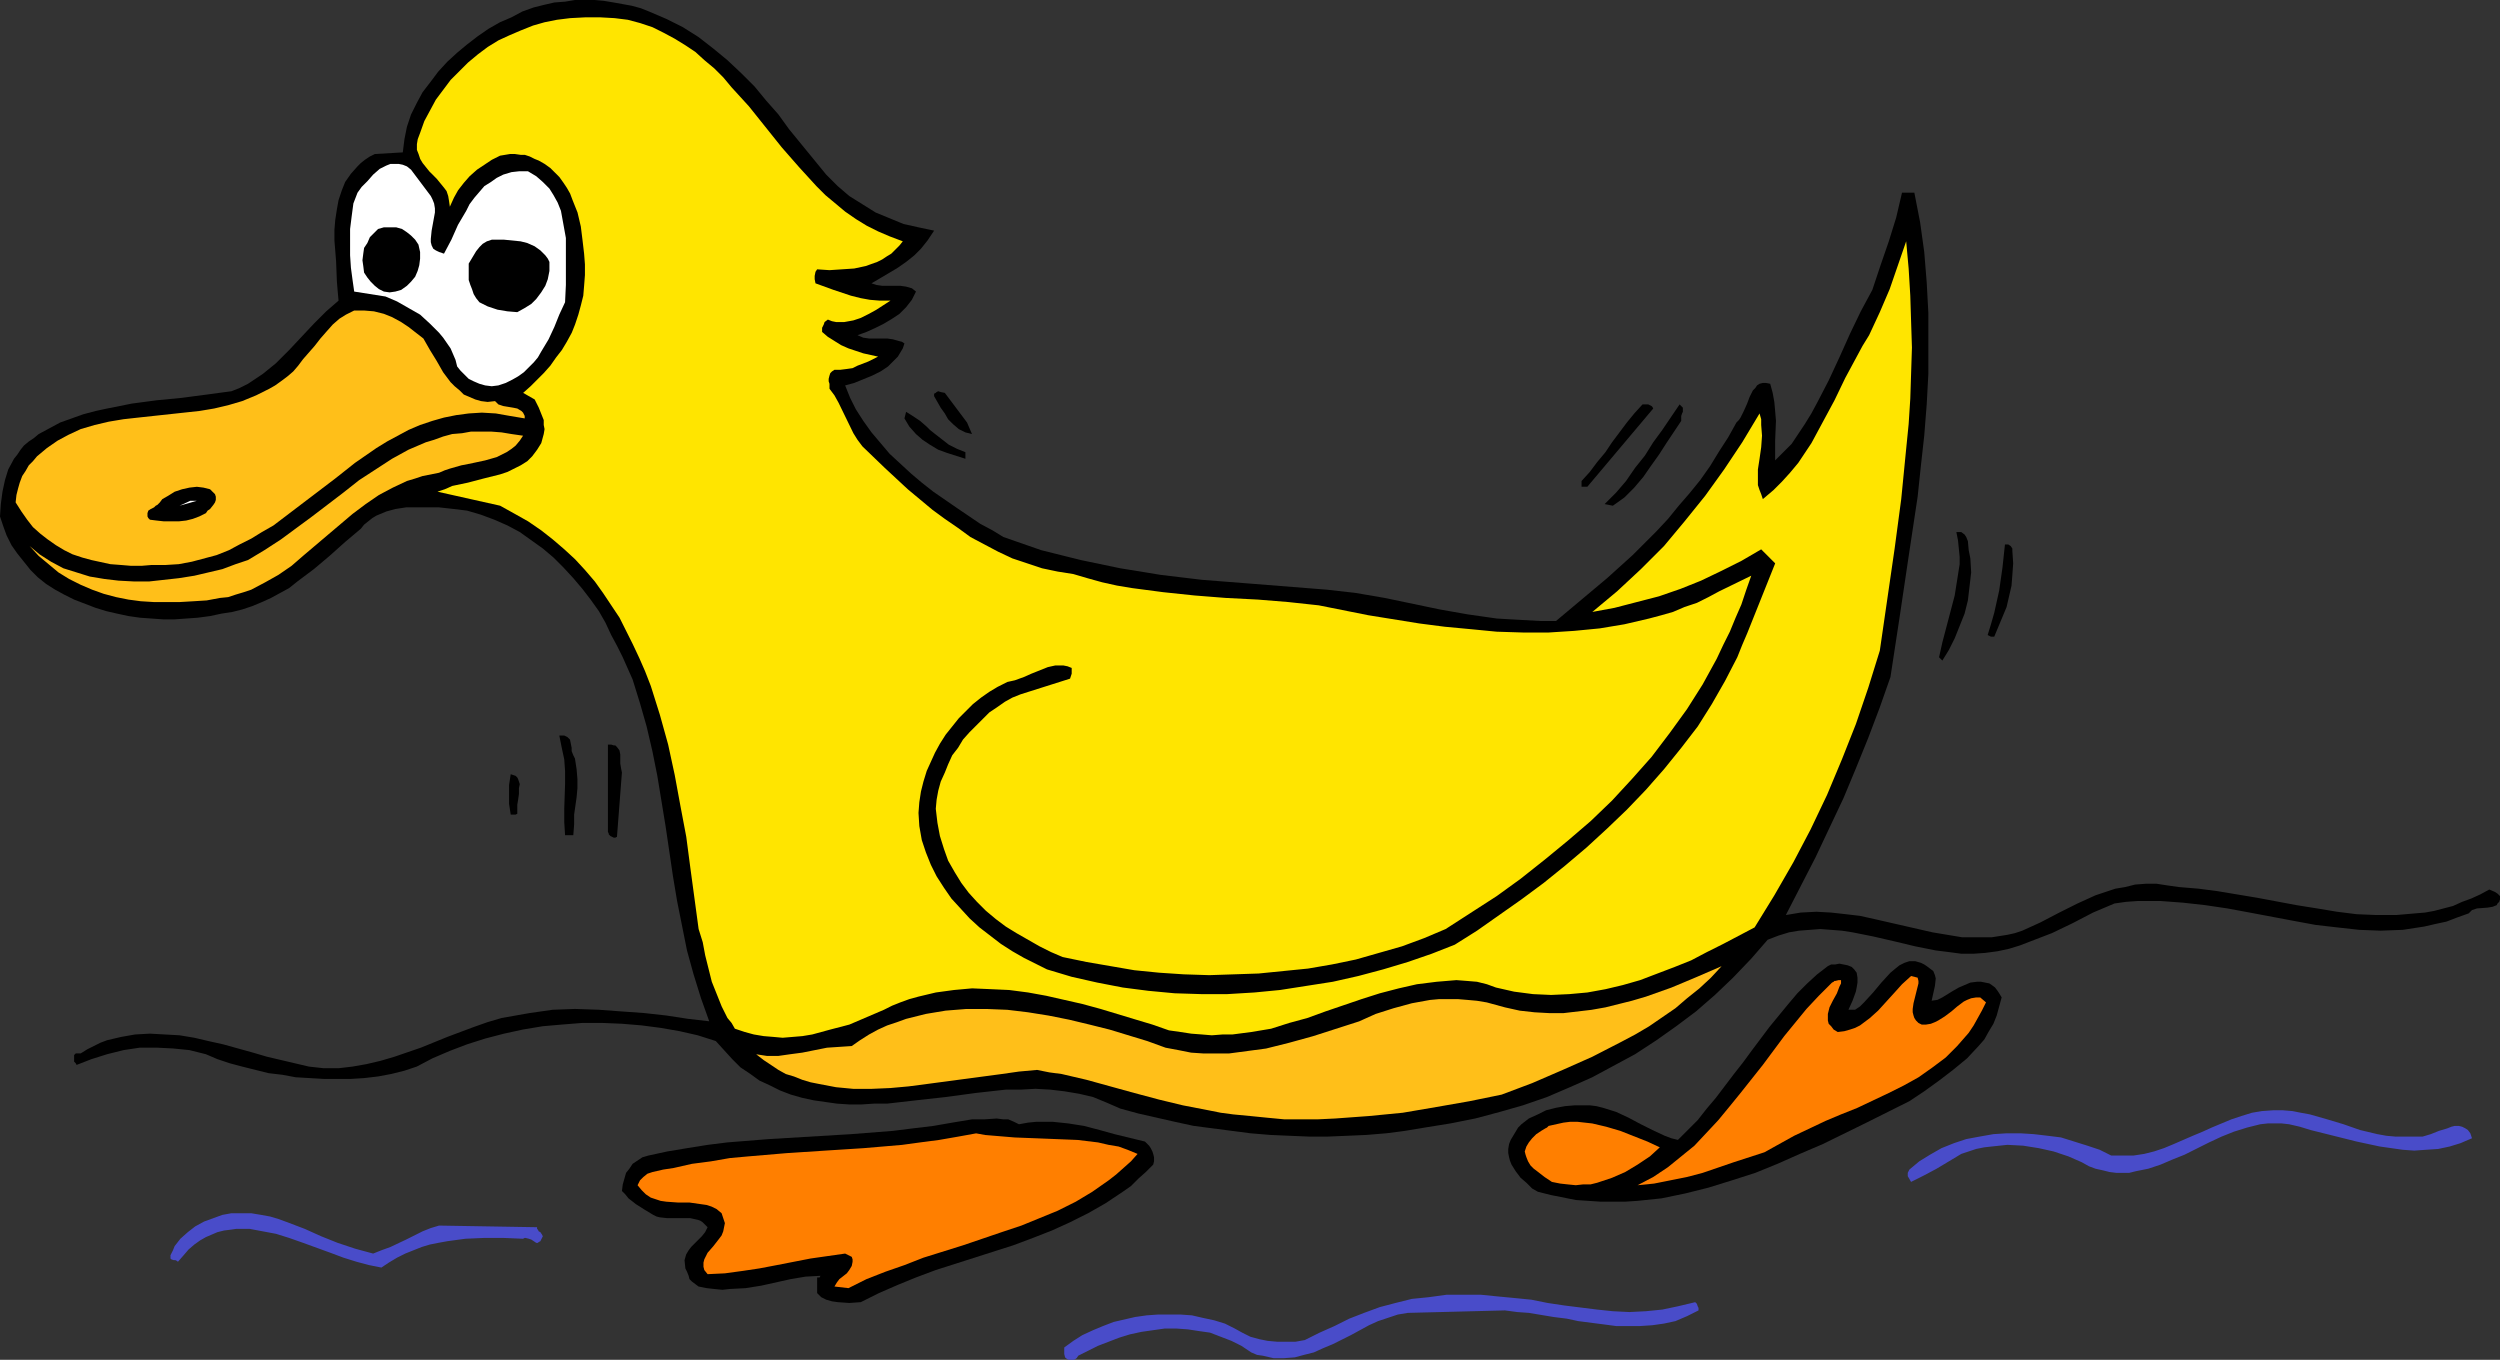
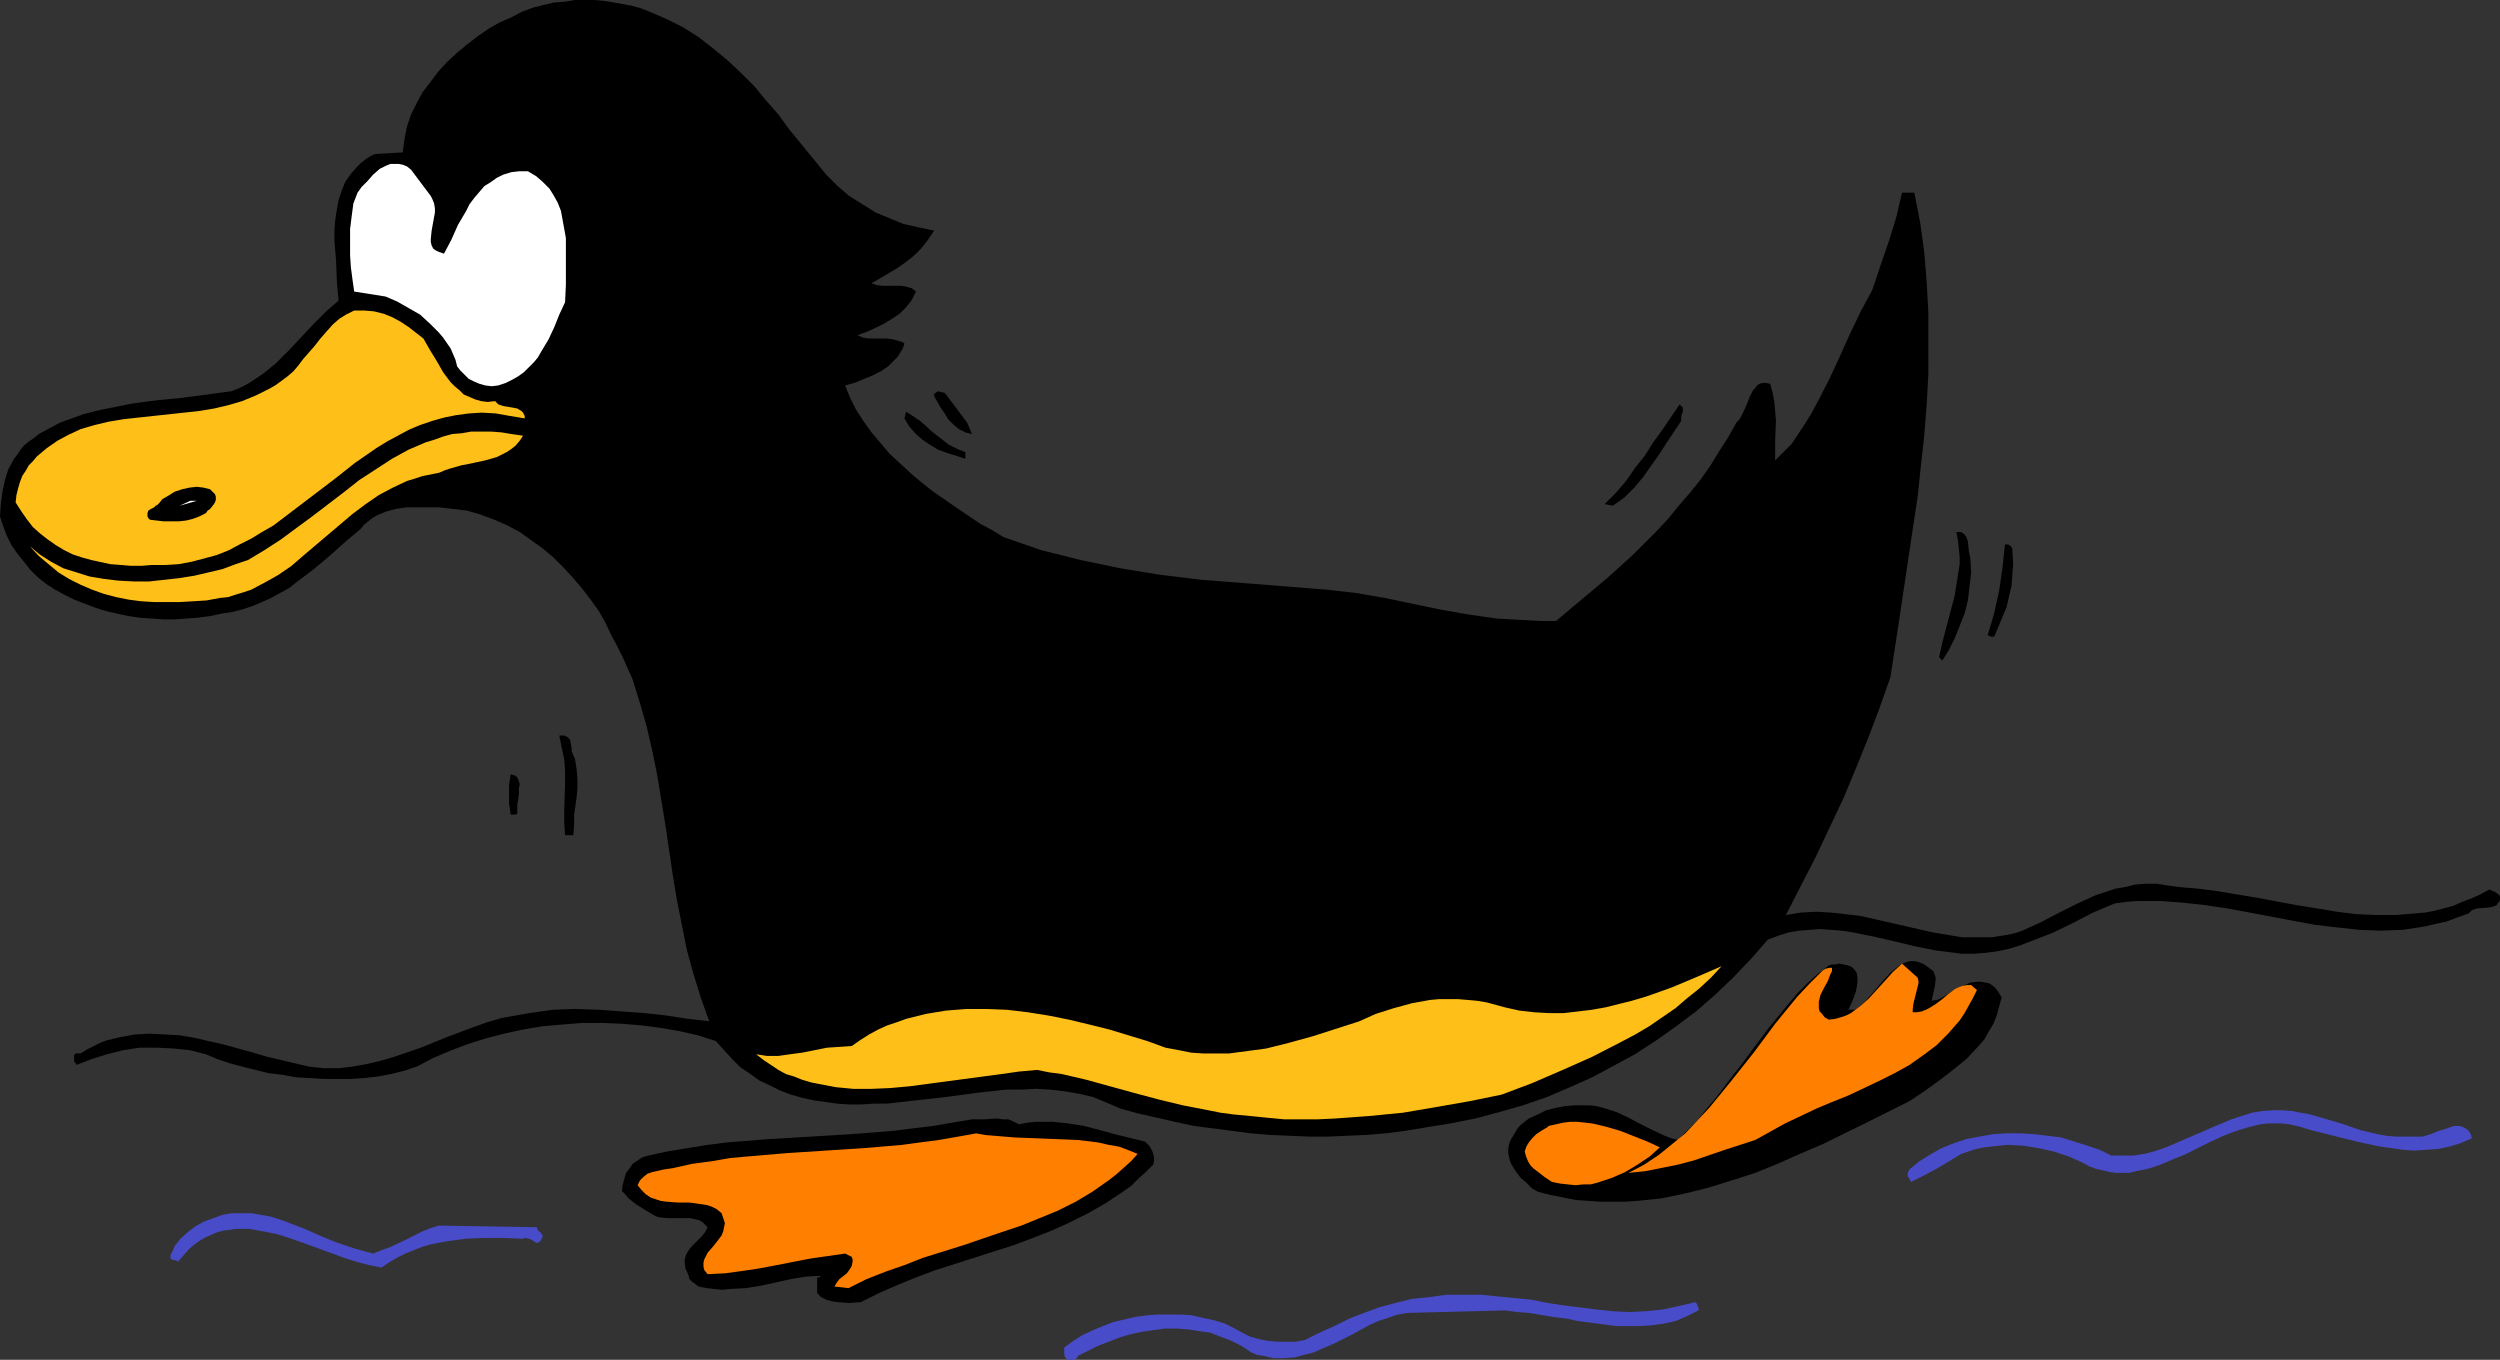
<svg xmlns="http://www.w3.org/2000/svg" xmlns:ns1="http://sodipodi.sourceforge.net/DTD/sodipodi-0.dtd" xmlns:ns2="http://www.inkscape.org/namespaces/inkscape" version="1.0" width="129.766mm" height="70.583mm" id="svg27" ns1:docname="Duck 15.wmf">
  <rect width="100%" height="100%" fill="#333333" stroke="none" />
  <ns1:namedview id="namedview27" pagecolor="#ffffff" bordercolor="#000000" borderopacity="0.25" ns2:showpageshadow="2" ns2:pageopacity="0.0" ns2:pagecheckerboard="0" ns2:deskcolor="#d1d1d1" ns2:document-units="mm" />
  <defs id="defs1">
    <pattern id="WMFhbasepattern" patternUnits="userSpaceOnUse" width="6" height="6" x="0" y="0" />
  </defs>
  <path style="fill:#000000;fill-opacity:1;fill-rule:evenodd;stroke:none" d="m 162.085,34.255 2.262,2.262 2.262,1.939 2.586,1.616 2.586,1.616 2.747,1.131 2.747,1.131 2.909,0.646 3.07,0.646 -1.293,1.939 -1.293,1.616 -1.293,1.293 -1.616,1.293 -1.616,1.131 -1.616,0.969 -3.555,2.101 0.97,0.323 1.131,0.162 h 2.424 1.131 l 1.131,0.162 1.131,0.323 0.808,0.646 -0.808,1.616 -1.131,1.454 -1.293,1.293 -1.454,0.969 -1.616,0.969 -1.616,0.808 -1.778,0.808 -1.778,0.646 1.131,0.485 1.131,0.162 h 2.424 1.131 l 1.131,0.162 1.131,0.323 0.646,0.162 0.485,0.323 -0.323,0.969 -0.485,0.808 -0.485,0.808 -0.646,0.646 -1.293,1.293 -1.454,0.969 -1.616,0.808 -3.555,1.454 -1.778,0.485 0.97,2.424 1.131,2.262 1.454,2.262 1.616,2.262 1.778,2.101 1.778,2.101 2.101,1.939 2.101,1.939 2.101,1.777 2.262,1.777 4.686,3.232 4.525,3.07 2.424,1.293 2.101,1.293 3.717,1.293 3.717,1.293 3.878,0.969 3.878,0.969 3.878,0.808 3.878,0.808 7.918,1.293 8.08,0.97 8.242,0.646 16.322,1.293 5.656,0.646 5.656,0.97 10.827,2.262 5.494,0.969 5.656,0.808 2.747,0.162 2.909,0.162 2.909,0.162 h 3.07 l 5.01,-4.201 5.01,-4.201 5.01,-4.524 4.686,-4.686 2.262,-2.424 2.101,-2.585 2.101,-2.424 2.101,-2.585 1.939,-2.747 1.778,-2.908 1.778,-2.747 1.616,-2.908 0.485,-0.485 0.323,-0.485 0.646,-1.293 0.646,-1.454 0.485,-1.293 0.646,-1.293 0.485,-0.485 0.323,-0.485 0.485,-0.323 0.646,-0.162 h 0.646 l 0.808,0.162 0.485,1.777 0.323,1.777 0.162,1.777 0.162,1.939 -0.162,3.878 v 2.101 1.777 l 1.616,-1.616 1.616,-1.616 1.293,-1.939 1.293,-1.939 1.293,-2.101 1.131,-2.101 2.262,-4.363 2.101,-4.524 2.101,-4.686 2.101,-4.363 2.262,-4.201 1.616,-4.847 1.616,-4.686 1.454,-4.686 1.131,-4.847 h 2.424 l 1.131,5.817 0.808,5.817 0.485,5.979 0.323,5.979 v 5.979 5.979 l -0.323,5.979 -0.485,6.14 -0.646,5.817 -0.646,6.14 -1.778,11.796 -1.778,11.957 -1.778,11.634 -2.101,5.979 -2.262,5.979 -2.424,5.979 -2.424,5.817 -2.747,5.817 -2.747,5.817 -5.818,11.311 2.909,-0.485 3.07,-0.162 2.909,0.162 2.909,0.323 2.747,0.323 2.909,0.646 5.656,1.293 5.656,1.293 2.909,0.485 2.909,0.485 h 2.909 2.909 l 3.07,-0.485 1.454,-0.323 1.454,-0.485 3.555,-1.616 3.717,-1.939 3.555,-1.777 3.555,-1.616 1.939,-0.646 1.939,-0.646 1.939,-0.323 1.939,-0.485 2.101,-0.162 h 2.101 l 2.101,0.323 2.262,0.323 3.878,0.323 3.717,0.485 3.878,0.646 3.878,0.646 7.757,1.454 4.04,0.646 3.878,0.646 3.878,0.485 3.878,0.162 h 3.878 l 3.717,-0.323 1.939,-0.162 1.778,-0.323 3.717,-0.97 1.778,-0.808 1.778,-0.646 1.778,-0.808 1.778,-0.969 1.131,0.485 0.485,0.323 0.485,0.485 v 0.646 l -0.162,0.485 -0.323,0.323 -0.162,0.323 -0.808,0.323 -0.97,0.162 -2.101,0.162 -0.97,0.323 -0.323,0.323 -0.323,0.323 -2.262,0.808 -2.101,0.808 -2.262,0.485 -2.101,0.485 -2.101,0.323 -2.101,0.323 -4.363,0.162 -4.202,-0.162 -4.363,-0.485 -4.202,-0.485 -4.363,-0.808 -8.565,-1.616 -4.363,-0.808 -4.363,-0.646 -4.363,-0.485 -4.363,-0.323 h -4.525 l -2.262,0.162 -2.262,0.323 -4.202,1.777 -4.04,2.101 -4.04,1.939 -4.202,1.616 -2.101,0.808 -2.101,0.646 -2.262,0.485 -2.424,0.323 -2.262,0.162 h -2.424 l -2.424,-0.323 -2.586,-0.323 -4.04,-0.808 -4.04,-0.969 -4.202,-0.969 -4.04,-0.808 -2.101,-0.323 -2.101,-0.162 -2.101,-0.162 -2.101,0.162 -2.101,0.162 -1.939,0.323 -2.101,0.646 -2.101,0.808 -3.232,3.716 -3.555,3.716 -3.555,3.393 -3.717,3.232 -3.878,2.908 -3.878,2.747 -4.202,2.747 -4.202,2.262 -4.202,2.262 -4.363,1.939 -4.525,1.939 -4.686,1.616 -4.525,1.293 -4.848,1.293 -4.848,0.969 -5.01,0.808 -3.878,0.646 -3.717,0.485 -3.878,0.323 -3.717,0.162 -3.878,0.162 h -3.717 l -3.878,-0.162 -3.717,-0.162 -3.878,-0.323 -3.717,-0.485 -3.717,-0.485 -3.717,-0.485 -3.717,-0.808 -3.555,-0.808 -3.555,-0.808 -3.555,-0.97 -2.586,-1.131 -2.747,-1.131 -2.747,-0.646 -2.909,-0.485 -2.747,-0.323 -2.909,-0.162 -2.909,0.162 h -2.909 l -5.818,0.646 -5.979,0.808 -5.818,0.646 -5.656,0.646 h -2.586 l -2.424,0.162 h -2.424 l -2.424,-0.162 -2.262,-0.323 -2.262,-0.323 -2.262,-0.485 -2.262,-0.646 -2.101,-0.808 -1.939,-0.969 -2.101,-0.969 -1.778,-1.293 -1.939,-1.293 -1.616,-1.616 -1.616,-1.777 -1.616,-1.777 -3.555,-1.131 -3.555,-0.808 -3.717,-0.646 -3.717,-0.485 -3.878,-0.323 -3.878,-0.162 h -3.878 l -4.04,0.323 -3.717,0.323 -3.878,0.646 -3.717,0.808 -3.717,0.969 -3.555,1.131 -3.394,1.293 -3.394,1.454 -3.07,1.616 -2.424,0.808 -2.586,0.646 -2.586,0.485 -2.747,0.323 -2.586,0.162 h -2.747 -2.586 l -2.747,-0.162 -2.747,-0.162 -2.586,-0.485 -2.747,-0.323 -2.586,-0.646 -2.586,-0.646 -2.424,-0.646 -2.424,-0.808 -2.262,-0.969 -3.232,-0.808 -3.232,-0.323 -3.232,-0.162 h -3.232 l -3.232,0.485 -3.232,0.808 -3.07,0.969 -2.909,1.131 -0.162,-0.323 -0.323,-0.323 v -0.485 -0.323 -0.485 l 0.323,-0.323 h 0.485 0.485 l 1.293,-0.808 1.293,-0.646 1.293,-0.646 1.293,-0.485 2.747,-0.646 2.747,-0.485 2.909,-0.162 2.909,0.162 2.909,0.162 2.909,0.485 2.747,0.646 2.909,0.646 5.818,1.616 2.747,0.808 2.747,0.646 2.747,0.646 2.747,0.646 2.909,0.323 h 2.909 l 2.747,-0.323 2.747,-0.485 2.747,-0.646 2.747,-0.808 5.171,-1.777 5.171,-2.101 5.171,-1.939 2.747,-0.969 2.747,-0.808 2.747,-0.485 2.747,-0.485 4.525,-0.646 4.363,-0.162 4.686,0.162 4.363,0.323 4.525,0.323 4.363,0.485 4.202,0.646 4.202,0.485 -1.616,-4.524 -1.454,-4.686 -1.293,-4.686 -0.97,-4.847 -0.97,-4.847 -0.808,-4.847 -1.454,-9.857 -1.616,-9.857 -0.97,-4.847 -1.131,-4.847 -1.293,-4.524 -1.454,-4.686 -1.939,-4.363 -1.131,-2.262 -1.131,-2.101 -1.131,-2.424 -1.293,-2.262 -1.616,-2.262 -1.616,-2.101 -1.778,-2.101 -1.939,-2.101 -1.939,-1.939 -2.101,-1.777 -2.262,-1.616 -2.262,-1.616 -2.424,-1.293 -2.586,-1.131 -2.586,-0.969 -2.747,-0.808 L 89.041,99.858 86.133,99.535 H 81.77 79.669 l -2.101,0.323 -1.778,0.485 -1.939,0.808 -0.808,0.485 -0.808,0.646 -0.808,0.646 -0.646,0.808 -3.07,2.585 -3.07,2.747 -3.07,2.585 -3.232,2.424 -1.616,1.293 -1.778,0.969 -1.778,0.97 -1.778,0.808 -1.939,0.808 -1.939,0.646 -1.939,0.485 -2.101,0.323 -2.262,0.485 -2.424,0.323 -2.262,0.162 -2.262,0.162 h -2.262 l -2.262,-0.162 -2.262,-0.162 -2.262,-0.323 -2.262,-0.485 -2.101,-0.485 -2.101,-0.646 -2.101,-0.808 -2.101,-0.808 -1.939,-0.969 -1.778,-0.97 L 9.05,114.562 7.434,113.269 5.979,111.815 4.686,110.199 3.394,108.583 2.262,106.967 1.293,105.028 0.646,103.251 0,101.312 0.162,98.888 0.485,96.465 0.97,94.202 1.616,92.102 2.747,90.001 3.394,89.193 4.04,88.224 4.686,87.416 5.656,86.608 6.626,85.962 7.595,85.154 9.696,84.023 l 2.101,-1.131 2.262,-0.808 2.262,-0.808 2.424,-0.646 2.262,-0.485 4.848,-0.969 4.848,-0.646 5.01,-0.485 4.848,-0.646 4.848,-0.646 1.616,-0.646 1.616,-0.808 1.454,-0.969 1.454,-0.969 2.586,-2.101 2.586,-2.585 4.848,-5.171 2.424,-2.424 2.424,-2.101 -0.162,-1.777 -0.162,-1.939 -0.162,-4.04 -0.323,-4.04 v -2.101 l 0.162,-1.939 0.323,-2.101 0.323,-1.777 0.646,-1.939 0.646,-1.616 1.131,-1.616 1.293,-1.454 0.646,-0.646 0.808,-0.646 0.97,-0.646 0.97,-0.485 5.494,-0.323 0.323,-2.585 0.485,-2.424 0.808,-2.424 1.131,-2.262 1.131,-2.101 1.616,-2.101 1.454,-1.939 1.778,-1.939 1.939,-1.777 1.939,-1.616 2.101,-1.616 2.101,-1.454 2.262,-1.293 2.262,-0.969 2.101,-1.131 2.262,-0.808 1.939,-0.485 2.101,-0.485 2.101,-0.162 L 112.797,0 h 1.939 1.939 l 1.778,0.162 1.939,0.323 1.778,0.323 1.778,0.323 1.778,0.485 1.616,0.646 3.394,1.454 3.232,1.616 3.07,1.939 2.909,2.262 2.747,2.262 2.747,2.585 2.586,2.585 2.262,2.747 2.424,2.747 2.101,2.908 z" id="path1" />
-   <path style="fill:#ffe500;fill-opacity:1;fill-rule:evenodd;stroke:none" d="m 177.113,47.344 -0.646,0.808 -0.808,0.808 -0.808,0.808 -0.808,0.485 -0.97,0.646 -0.97,0.485 -2.262,0.808 -2.262,0.485 -2.424,0.162 -2.424,0.162 -2.424,-0.162 -0.323,0.485 -0.162,0.808 v 0.646 l 0.162,0.808 3.555,1.293 3.394,1.131 1.939,0.485 1.778,0.323 1.939,0.162 h 2.101 l -2.747,1.777 -1.454,0.808 -1.616,0.808 -1.454,0.485 -1.778,0.323 h -0.808 -0.808 l -0.808,-0.162 -0.808,-0.323 -0.646,0.485 -0.162,0.485 -0.323,0.646 v 0.808 l 1.131,0.969 1.293,0.808 1.293,0.808 1.454,0.646 1.454,0.485 1.454,0.485 1.454,0.323 1.454,0.323 -1.939,0.969 -2.101,0.808 -0.97,0.485 -1.131,0.162 -1.293,0.162 h -1.131 l -0.485,0.323 -0.323,0.323 -0.162,0.485 -0.162,0.646 v 0.485 l 0.162,0.485 v 0.969 l 0.97,1.293 0.808,1.454 2.909,5.979 0.808,1.293 0.97,1.293 4.363,4.201 4.525,4.201 4.848,4.04 2.424,1.777 2.586,1.777 2.424,1.777 2.747,1.454 2.747,1.454 2.747,1.293 2.909,0.969 2.909,0.97 3.07,0.646 3.07,0.485 2.747,0.808 2.909,0.808 2.909,0.646 2.909,0.485 6.141,0.808 6.141,0.646 6.141,0.485 6.302,0.323 5.979,0.485 5.979,0.646 4.848,0.969 4.848,0.969 5.01,0.808 5.01,0.808 5.01,0.646 5.171,0.485 5.01,0.485 5.171,0.162 h 5.01 l 5.01,-0.323 5.01,-0.485 4.848,-0.808 4.848,-1.131 2.424,-0.646 2.262,-0.646 2.262,-0.969 2.424,-0.808 2.262,-1.131 2.101,-1.131 6.302,-3.07 -0.97,2.747 -0.97,2.908 -1.131,2.585 -1.131,2.747 -1.293,2.585 -1.293,2.747 -2.747,5.009 -3.07,4.847 -3.394,4.686 -3.555,4.686 -3.878,4.363 -3.878,4.201 -4.202,4.04 -4.525,3.878 -4.525,3.716 -4.686,3.716 -4.686,3.393 -5.01,3.232 -5.01,3.232 -4.202,1.777 -4.363,1.616 -4.525,1.293 -4.525,1.293 -4.686,0.969 -4.686,0.808 -4.848,0.485 -4.848,0.485 -4.848,0.162 -4.848,0.162 -5.01,-0.162 -4.848,-0.323 -4.848,-0.485 -4.686,-0.808 -4.686,-0.808 -4.686,-0.97 -2.262,-0.969 -2.262,-1.131 -2.262,-1.293 -2.262,-1.293 -2.101,-1.293 -1.939,-1.454 -1.939,-1.616 -1.778,-1.777 -1.616,-1.777 -1.454,-1.939 -1.293,-2.101 -1.293,-2.262 -0.808,-2.262 -0.808,-2.585 -0.485,-2.585 -0.323,-2.747 0.162,-1.777 0.323,-1.777 0.485,-1.777 0.808,-1.777 0.646,-1.616 0.808,-1.777 1.131,-1.454 0.97,-1.616 1.293,-1.454 1.293,-1.293 1.293,-1.293 1.293,-1.293 1.454,-0.97 1.616,-1.131 1.454,-0.808 1.616,-0.646 9.696,-3.07 0.162,-0.485 0.162,-0.485 v -0.646 -0.485 l -0.808,-0.323 -0.808,-0.162 h -0.808 -0.808 l -1.454,0.323 -1.616,0.646 -1.616,0.646 -1.454,0.646 -1.778,0.646 -1.454,0.323 -1.939,0.97 -1.616,0.969 -1.616,1.131 -1.616,1.293 -1.454,1.454 -1.293,1.293 -1.293,1.616 -1.293,1.616 -1.131,1.777 -0.97,1.777 -0.808,1.777 -0.808,1.777 -0.646,2.101 -0.485,1.939 -0.323,2.101 -0.162,2.101 0.162,2.585 0.485,2.747 0.808,2.424 0.97,2.424 1.131,2.262 1.454,2.262 1.454,2.101 1.778,1.939 1.778,1.939 1.939,1.777 2.101,1.616 2.101,1.616 2.262,1.454 2.262,1.293 2.262,1.131 2.262,1.131 4.848,1.454 5.01,1.131 5.01,0.97 5.01,0.646 5.171,0.485 5.171,0.162 h 5.171 l 5.333,-0.323 5.01,-0.485 5.171,-0.808 5.171,-0.808 5.01,-1.131 4.848,-1.293 4.848,-1.454 4.686,-1.616 4.525,-1.777 4.363,-2.747 4.363,-3.07 4.363,-3.07 4.363,-3.232 4.202,-3.393 4.202,-3.555 4.04,-3.716 3.878,-3.716 3.717,-3.878 3.555,-4.04 3.394,-4.201 3.232,-4.201 2.747,-4.363 2.586,-4.524 2.424,-4.686 0.97,-2.424 0.97,-2.262 5.494,-13.734 -2.747,-2.747 -3.878,2.262 -3.878,1.939 -4.04,1.939 -4.04,1.616 -4.202,1.454 -4.363,1.131 -4.363,1.131 -4.363,0.808 4.848,-4.04 4.686,-4.363 4.525,-4.524 4.04,-4.847 4.04,-5.009 3.717,-5.171 3.555,-5.332 3.394,-5.655 0.323,1.131 v 1.131 l 0.162,2.101 -0.162,2.262 -0.323,2.262 -0.323,2.101 v 2.101 0.969 l 0.323,0.969 0.323,0.808 0.323,0.969 2.101,-1.777 1.616,-1.616 1.616,-1.777 1.616,-1.939 1.293,-1.939 1.293,-1.939 2.262,-4.201 2.262,-4.201 2.101,-4.363 2.262,-4.201 1.131,-2.101 1.293,-2.101 2.101,-4.524 1.939,-4.524 1.616,-4.686 1.616,-4.686 0.485,5.332 0.323,5.332 0.162,5.171 0.162,5.009 -0.162,5.009 -0.162,5.009 -0.323,5.009 -0.485,4.847 -0.97,9.857 -1.293,9.695 -1.454,10.018 -1.454,10.018 -2.262,7.271 -2.424,7.11 -2.747,6.948 -2.909,6.948 -3.232,6.786 -3.394,6.463 -3.717,6.463 -3.878,6.302 -6.141,3.232 -3.232,1.616 -3.07,1.616 -3.232,1.293 -3.394,1.293 -3.394,1.293 -3.394,0.97 -3.394,0.808 -3.555,0.646 -3.555,0.323 -3.555,0.162 -3.555,-0.162 -3.717,-0.485 -3.555,-0.808 -1.778,-0.646 -1.939,-0.485 -1.939,-0.162 -2.101,-0.162 -1.939,0.162 -1.939,0.162 -3.878,0.485 -3.555,0.808 -3.717,0.969 -3.555,1.131 -7.11,2.424 -3.555,1.293 -3.555,0.969 -3.555,1.131 -3.878,0.646 -3.717,0.485 h -1.939 l -2.101,0.162 -1.939,-0.162 -2.101,-0.162 -2.101,-0.323 -2.262,-0.323 -3.232,-1.131 -3.232,-0.97 -6.949,-2.101 -3.555,-0.969 -3.555,-0.808 -3.555,-0.808 -3.555,-0.646 -3.717,-0.485 -3.555,-0.162 -3.717,-0.162 -3.555,0.323 -3.555,0.485 -3.394,0.808 -1.778,0.485 -1.778,0.646 -1.616,0.646 -1.616,0.808 -3.394,1.454 -3.394,1.454 -3.717,0.969 -3.555,0.969 -1.939,0.323 -1.939,0.162 -1.939,0.162 -1.778,-0.162 -1.939,-0.162 -1.939,-0.323 -1.778,-0.485 -1.939,-0.646 -0.646,-1.131 -0.808,-0.969 -1.131,-2.262 -0.97,-2.424 -0.97,-2.424 -1.293,-5.171 -0.485,-2.585 -0.808,-2.585 -1.616,-11.957 -0.808,-6.14 -1.131,-5.979 -1.131,-6.14 -1.293,-5.979 -1.616,-5.817 -1.778,-5.655 -1.131,-2.908 -1.131,-2.585 -1.293,-2.747 -1.293,-2.585 -1.293,-2.585 -1.616,-2.424 -1.616,-2.424 -1.616,-2.262 -1.939,-2.262 -1.939,-2.101 -2.101,-1.939 -2.262,-1.939 -2.262,-1.777 -2.586,-1.777 -2.586,-1.454 -2.909,-1.616 -12.282,-2.747 1.454,-0.485 1.454,-0.646 3.07,-0.646 3.07,-0.808 3.232,-0.808 1.454,-0.485 1.293,-0.646 1.293,-0.646 1.293,-0.808 0.97,-0.969 0.97,-1.293 0.808,-1.293 0.485,-1.777 0.162,-0.969 -0.162,-0.808 v -0.969 l -0.323,-0.808 -0.646,-1.616 -0.808,-1.616 -2.262,-1.293 1.454,-1.293 1.293,-1.293 1.293,-1.293 1.293,-1.454 1.131,-1.616 1.131,-1.454 0.97,-1.616 0.97,-1.777 0.646,-1.616 0.646,-1.939 0.485,-1.777 0.485,-1.939 0.162,-1.939 0.162,-2.101 v -2.101 l -0.162,-2.101 -0.323,-2.747 -0.323,-2.585 -0.646,-2.747 -0.97,-2.424 -0.485,-1.293 -0.646,-1.131 -0.646,-0.969 -0.808,-1.131 -0.808,-0.808 -0.97,-0.969 -1.131,-0.808 -1.131,-0.646 -0.808,-0.323 -0.97,-0.485 -0.97,-0.323 h -0.808 l -1.131,-0.162 h -0.97 l -0.97,0.162 -0.97,0.162 -1.616,0.808 -1.454,0.969 -1.454,0.969 -1.454,1.293 -1.131,1.293 -1.131,1.454 -0.808,1.454 -0.808,1.777 -0.162,-1.131 -0.162,-0.969 -0.323,-0.969 -0.485,-0.646 -1.454,-1.777 -1.454,-1.454 -1.293,-1.616 -0.485,-0.808 -0.323,-0.969 -0.323,-0.808 v -1.131 l 0.162,-0.969 0.485,-1.293 0.808,-2.262 1.131,-2.101 1.131,-2.101 1.454,-1.939 1.454,-1.939 1.778,-1.777 1.616,-1.616 1.939,-1.616 1.939,-1.454 2.101,-1.293 2.101,-0.969 2.262,-0.969 2.424,-0.969 2.262,-0.646 2.424,-0.485 2.586,-0.323 3.07,-0.162 h 2.747 l 2.909,0.162 2.586,0.323 2.424,0.646 2.424,0.808 2.262,1.131 2.101,1.131 2.101,1.293 1.939,1.293 1.778,1.616 1.939,1.616 1.778,1.777 1.616,1.939 3.394,3.716 6.464,8.079 3.394,3.878 3.394,3.716 1.778,1.777 1.939,1.616 1.939,1.616 2.101,1.454 2.101,1.293 2.262,1.131 2.262,0.969 z" id="path2" />
  <path style="fill:#ffffff;fill-opacity:1;fill-rule:evenodd;stroke:none" d="m 84.517,38.457 0.323,0.646 0.323,0.808 0.162,0.969 v 0.808 l -0.323,1.777 -0.323,1.777 -0.162,1.616 v 0.646 l 0.162,0.646 0.323,0.646 0.485,0.323 0.646,0.323 0.97,0.323 1.454,-2.747 0.646,-1.454 0.646,-1.454 1.616,-2.747 0.646,-1.293 0.97,-1.293 0.97,-1.131 0.97,-1.131 1.293,-0.808 1.131,-0.808 1.293,-0.646 1.616,-0.485 1.454,-0.162 h 1.778 l 1.616,0.969 1.293,1.131 1.293,1.293 0.808,1.293 0.808,1.454 0.646,1.616 0.323,1.777 0.323,1.777 0.323,1.777 v 1.777 3.716 3.716 l -0.162,3.393 -1.131,2.424 -0.97,2.424 -1.131,2.424 -1.454,2.424 -0.646,1.131 -0.808,0.969 -0.97,0.969 -0.97,0.969 -1.131,0.808 -1.131,0.646 -1.293,0.646 -1.454,0.485 -1.293,0.162 -1.293,-0.162 -1.131,-0.323 -1.131,-0.485 -0.97,-0.485 -0.808,-0.808 -0.808,-0.808 -0.646,-0.808 -0.323,-1.293 L 88.395,68.349 86.941,66.249 86.133,65.279 84.355,63.502 82.416,61.724 80.154,60.432 77.891,59.139 l -2.262,-0.969 -6.141,-0.969 -0.323,-2.262 -0.323,-2.424 -0.162,-2.424 v -2.585 -2.585 l 0.323,-2.585 0.323,-2.424 0.808,-2.101 0.808,-1.131 1.131,-1.131 1.131,-1.293 1.293,-1.131 0.646,-0.323 0.646,-0.323 0.808,-0.323 h 0.808 0.808 l 0.808,0.162 0.808,0.323 0.808,0.646 z" id="path3" />
-   <path style="fill:#000000;fill-opacity:1;fill-rule:evenodd;stroke:none" d="m 82.093,47.99 0.323,1.454 v 1.293 l -0.162,1.293 -0.323,1.131 -0.485,1.131 -0.808,0.969 -0.808,0.808 -1.131,0.808 -1.131,0.323 -1.131,0.162 -1.131,-0.162 -0.97,-0.485 -0.808,-0.646 -0.808,-0.808 -0.646,-0.808 -0.646,-0.969 -0.162,-1.293 -0.162,-1.131 0.162,-1.293 0.162,-1.131 0.646,-0.969 0.485,-1.131 0.808,-0.808 0.808,-0.808 1.131,-0.323 h 1.293 1.131 l 1.131,0.323 0.97,0.646 0.808,0.646 0.808,0.808 z" id="path4" />
-   <path style="fill:#000000;fill-opacity:1;fill-rule:evenodd;stroke:none" d="m 107.787,51.383 v 1.777 l -0.323,1.616 -0.485,1.293 -0.808,1.293 -0.97,1.293 -0.97,0.969 -1.293,0.808 -1.454,0.808 -1.939,-0.162 -1.939,-0.323 -1.939,-0.646 -1.616,-0.808 -0.646,-0.808 -0.485,-0.808 -0.323,-0.969 -0.323,-0.808 -0.323,-0.969 v -1.131 -0.969 -1.131 l 0.97,-1.616 0.485,-0.808 0.646,-0.808 0.646,-0.646 0.808,-0.485 0.97,-0.323 h 0.97 1.454 l 1.616,0.162 1.616,0.162 1.293,0.323 1.454,0.646 1.131,0.808 0.97,0.969 0.485,0.646 z" id="path5" />
  <path style="fill:#ffbf19;fill-opacity:1;fill-rule:evenodd;stroke:none" d="m 83.062,66.41 1.293,2.262 1.293,2.101 1.293,2.262 1.454,1.939 0.808,0.808 0.97,0.808 0.808,0.808 1.131,0.485 1.131,0.485 1.131,0.323 1.293,0.162 1.454,-0.162 0.646,0.646 0.97,0.323 0.97,0.162 0.97,0.162 0.808,0.162 0.808,0.485 0.323,0.323 0.162,0.323 0.162,0.323 v 0.485 l -2.909,-0.485 -2.747,-0.485 -2.747,-0.162 -2.586,0.162 -2.424,0.323 -2.424,0.485 -2.262,0.646 -2.424,0.808 -2.262,0.969 -2.101,1.131 -2.101,1.131 -2.101,1.293 -4.202,2.908 -3.878,3.07 -4.04,3.07 -4.04,3.07 -4.04,3.07 -2.262,1.293 -2.101,1.293 -2.262,1.131 -2.101,1.131 -2.424,0.969 -2.424,0.646 -2.424,0.646 -2.586,0.485 -2.586,0.162 h -2.747 l -1.939,0.162 h -2.101 l -1.939,-0.162 -2.101,-0.162 -3.717,-0.808 -1.778,-0.485 -1.939,-0.646 -1.616,-0.808 -1.616,-0.97 -1.616,-1.131 -1.454,-1.131 -1.454,-1.293 -1.131,-1.454 -1.131,-1.616 -1.131,-1.777 0.162,-1.454 0.323,-1.293 0.323,-1.131 0.485,-1.293 0.646,-0.969 0.646,-1.131 0.808,-0.808 0.808,-0.969 1.939,-1.616 2.101,-1.454 2.101,-1.131 2.424,-1.131 2.747,-0.808 2.747,-0.646 2.909,-0.485 2.909,-0.323 11.958,-1.293 2.909,-0.485 2.747,-0.646 2.747,-0.808 2.747,-1.131 2.586,-1.293 1.131,-0.646 1.131,-0.808 1.293,-0.969 1.131,-0.969 0.97,-1.131 0.97,-1.293 2.262,-2.585 1.131,-1.454 1.131,-1.293 1.293,-1.454 1.293,-1.131 1.293,-0.808 1.616,-0.808 h 0.97 0.97 l 1.939,0.162 1.939,0.485 1.616,0.646 1.778,0.969 1.454,0.969 z" id="path6" />
  <path style="fill:#000000;fill-opacity:1;fill-rule:evenodd;stroke:none" d="m 190.688,85.154 -1.293,-0.323 -1.293,-0.646 -1.131,-0.969 -0.97,-0.969 -0.646,-1.131 -0.808,-1.131 -1.293,-2.262 V 77.236 l 0.323,-0.162 0.162,-0.162 0.323,-0.162 0.485,0.162 0.808,0.162 1.454,1.939 1.454,1.939 1.454,1.939 0.485,1.131 z" id="path7" />
-   <path style="fill:#000000;fill-opacity:1;fill-rule:evenodd;stroke:none" d="m 324.331,80.145 -12.928,15.35 h -1.131 v -1.131 l 1.616,-1.777 1.454,-1.939 1.616,-1.939 1.293,-1.939 2.909,-3.878 1.454,-1.777 1.616,-1.777 h 1.131 l 0.646,0.323 0.162,0.162 z" id="path8" />
  <path style="fill:#000000;fill-opacity:1;fill-rule:evenodd;stroke:none" d="m 329.825,82.569 -2.909,4.363 -1.454,2.262 -1.616,2.262 -1.454,2.101 -1.778,2.101 -1.939,1.939 -2.262,1.616 -1.616,-0.323 2.262,-2.262 1.939,-2.262 1.778,-2.585 1.939,-2.424 1.616,-2.585 1.778,-2.424 3.394,-5.009 0.323,0.323 0.323,0.323 v 0.323 0.485 l -0.162,0.323 -0.162,0.485 v 0.485 z" id="path9" />
  <path style="fill:#000000;fill-opacity:1;fill-rule:evenodd;stroke:none" d="m 189.395,88.709 v 1.293 l -3.555,-1.131 -1.778,-0.646 -1.616,-0.969 -1.454,-0.969 -1.293,-1.131 -1.293,-1.454 -0.97,-1.616 0.323,-1.293 1.293,0.808 1.454,0.969 1.293,1.131 0.646,0.646 0.808,0.646 1.454,1.131 1.454,1.131 1.616,0.808 z" id="path10" />
  <path style="fill:#ffbf19;fill-opacity:1;fill-rule:evenodd;stroke:none" d="m 102.616,85.477 -0.646,0.969 -0.808,0.969 -0.808,0.646 -0.97,0.646 -0.97,0.485 -0.97,0.485 -2.262,0.646 -2.262,0.485 -2.424,0.485 -2.262,0.646 -0.97,0.323 -1.131,0.485 -1.616,0.323 -1.616,0.323 -1.454,0.485 -1.616,0.485 -2.747,1.293 -2.747,1.454 -2.586,1.777 -2.586,1.939 -9.534,8.079 -2.424,2.101 -2.586,1.777 -2.586,1.454 -2.747,1.454 -1.454,0.485 -1.616,0.485 -1.454,0.485 -1.616,0.162 -2.586,0.485 -2.586,0.162 -2.747,0.162 h -2.586 -2.424 l -2.586,-0.162 -2.424,-0.323 -2.424,-0.485 -2.424,-0.646 -2.262,-0.808 -2.262,-0.969 -2.262,-1.131 -2.101,-1.293 -1.939,-1.616 -1.939,-1.616 -1.778,-1.939 1.939,1.616 2.262,1.454 2.424,1.293 2.586,0.808 2.586,0.808 2.909,0.485 2.747,0.323 3.07,0.162 h 2.909 l 2.909,-0.323 2.909,-0.323 3.07,-0.485 2.747,-0.646 2.747,-0.646 2.586,-0.97 2.424,-0.808 3.232,-1.939 3.232,-2.101 3.07,-2.262 3.07,-2.262 6.141,-4.686 3.07,-2.424 3.232,-2.101 3.232,-2.101 3.232,-1.777 3.394,-1.454 1.616,-0.485 1.778,-0.646 1.778,-0.485 1.939,-0.162 1.778,-0.323 h 1.939 1.939 l 2.101,0.162 1.939,0.323 z" id="path11" />
  <path style="fill:#000000;fill-opacity:1;fill-rule:evenodd;stroke:none" d="m 42.178,96.949 0.162,0.485 v 0.646 l -0.162,0.485 -0.323,0.485 -0.646,0.808 -0.485,0.323 -0.323,0.485 -1.293,0.646 -1.293,0.485 -1.293,0.323 -1.454,0.162 h -1.454 -1.454 l -1.454,-0.162 -1.293,-0.162 -0.323,-0.323 -0.162,-0.323 v -0.323 -0.323 l 0.162,-0.485 0.485,-0.323 0.646,-0.323 0.323,-0.323 0.323,-0.162 0.485,-0.485 0.485,-0.646 1.131,-0.646 1.293,-0.808 1.454,-0.485 1.454,-0.323 1.454,-0.162 1.293,0.162 0.646,0.162 0.646,0.162 0.485,0.485 z" id="path12" />
  <path style="fill:#ffffff;fill-opacity:1;fill-rule:evenodd;stroke:none" d="m 35.229,99.211 2.101,-0.969 h 1.293 z" id="path13" />
  <path style="fill:#000000;fill-opacity:1;fill-rule:evenodd;stroke:none" d="m 386.547,109.553 0.162,2.747 -0.323,2.747 -0.323,2.747 -0.646,2.585 -0.97,2.424 -0.97,2.424 -1.131,2.262 -1.293,2.101 -0.646,-0.646 0.646,-2.908 0.808,-3.07 1.616,-6.14 0.485,-3.07 0.485,-3.07 v -1.454 l -0.162,-1.616 -0.162,-1.616 -0.323,-1.616 h 0.485 0.485 l 0.646,0.485 0.323,0.485 0.323,0.808 0.162,1.777 0.162,0.808 z" id="path14" />
  <path style="fill:#000000;fill-opacity:1;fill-rule:evenodd;stroke:none" d="m 394.788,108.099 0.162,2.424 -0.162,2.262 -0.162,2.101 -0.485,2.101 -0.485,2.101 -0.808,1.939 -1.616,3.878 h -0.323 -0.323 l -0.323,-0.162 -0.323,-0.162 0.646,-2.101 0.646,-2.262 0.97,-4.363 0.646,-4.524 0.485,-4.524 h 0.646 l 0.485,0.323 0.323,0.485 z" id="path15" />
  <path style="fill:#000000;fill-opacity:1;fill-rule:evenodd;stroke:none" d="m 112.797,148.817 0.323,2.101 0.162,1.939 v 1.777 l -0.162,1.777 -0.485,3.393 v 1.939 l -0.162,2.101 h -1.616 l -0.162,-2.585 v -2.585 l 0.162,-4.847 v -2.585 l -0.162,-2.262 -0.485,-2.262 -0.485,-2.424 h 0.485 0.485 l 0.323,0.162 0.323,0.162 0.485,0.485 0.162,0.808 0.162,0.808 v 0.646 l 0.323,0.808 z" id="path16" />
-   <path style="fill:#000000;fill-opacity:1;fill-rule:evenodd;stroke:none" d="m 122.008,151.564 -0.97,12.603 -0.323,0.162 h -0.323 l -0.646,-0.323 -0.323,-0.323 v -0.162 l -0.162,-0.323 v -0.323 -16.805 h 0.646 l 0.485,0.162 h 0.323 l 0.323,0.323 0.485,0.646 0.162,0.808 v 1.777 l 0.162,0.969 z" id="path17" />
  <path style="fill:#000000;fill-opacity:1;fill-rule:evenodd;stroke:none" d="m 101.485,158.674 v 0.646 0.323 l -0.323,0.162 h -0.97 l -0.323,-2.101 v -1.777 -1.939 l 0.323,-2.101 0.485,0.162 0.485,0.162 0.323,0.323 0.162,0.323 0.323,0.969 -0.162,0.808 v 1.131 l -0.162,1.131 -0.162,0.97 z" id="path18" />
  <path style="fill:#000000;fill-opacity:1;fill-rule:evenodd;stroke:none" d="m 379.275,190.505 0.323,0.808 0.162,0.646 -0.162,1.454 -0.323,1.454 -0.323,1.454 1.131,-0.162 0.97,-0.485 2.101,-1.293 1.131,-0.646 1.131,-0.485 1.131,-0.485 1.293,-0.162 h 0.808 l 0.808,0.162 0.808,0.162 0.485,0.323 0.646,0.485 0.485,0.646 0.323,0.485 0.485,0.808 -0.485,1.777 -0.485,1.777 -0.646,1.616 -0.97,1.616 -0.808,1.454 -1.131,1.293 -2.262,2.424 -2.747,2.262 -2.747,2.101 -2.909,2.101 -2.909,1.939 -8.403,4.201 -8.565,4.201 -4.525,1.939 -4.363,1.939 -4.363,1.777 -4.525,1.454 -4.686,1.454 -4.525,1.131 -4.686,0.97 -4.686,0.485 -2.424,0.162 h -2.424 -2.424 l -2.424,-0.162 -2.424,-0.162 -2.424,-0.485 -2.424,-0.485 -2.586,-0.646 -1.131,-0.646 -1.131,-1.131 -1.131,-0.97 -0.97,-1.293 -0.808,-1.293 -0.323,-0.808 -0.162,-0.646 -0.162,-0.808 v -0.808 l 0.162,-0.969 0.323,-0.808 0.485,-0.808 0.485,-0.808 0.485,-0.808 0.646,-0.646 1.454,-1.131 1.778,-0.808 1.616,-0.808 1.939,-0.485 1.778,-0.323 1.939,-0.162 h 1.454 1.454 l 1.293,0.162 1.293,0.323 2.586,0.808 2.424,1.131 2.424,1.293 2.262,1.131 2.424,1.131 1.293,0.485 1.293,0.323 1.939,-1.939 1.939,-1.939 1.778,-2.262 1.778,-2.101 3.555,-4.686 1.778,-2.262 1.778,-2.424 3.394,-4.524 3.717,-4.524 1.778,-2.101 1.939,-1.939 1.939,-1.777 2.101,-1.616 0.646,-0.323 h 0.808 l 0.808,-0.162 0.808,0.162 0.808,0.162 0.808,0.323 0.485,0.485 0.485,0.646 0.162,0.97 v 0.969 l -0.162,0.97 -0.162,0.808 -0.646,1.777 -0.808,1.777 h 1.293 l 0.97,-0.646 0.808,-0.808 1.778,-1.939 1.616,-1.939 1.778,-1.939 0.97,-0.808 0.808,-0.646 0.97,-0.485 0.97,-0.323 h 1.131 l 1.131,0.323 0.646,0.323 0.485,0.323 0.646,0.485 z" id="path19" />
  <path style="fill:#ffbf19;fill-opacity:1;fill-rule:evenodd;stroke:none" d="m 294.596,214.743 -6.302,1.293 -6.464,1.131 -6.626,1.131 -6.626,0.646 -6.626,0.485 -3.394,0.162 h -3.394 -3.232 l -3.394,-0.323 -3.232,-0.323 -3.394,-0.323 -2.424,-0.323 -2.424,-0.485 -5.01,-0.969 -4.686,-1.131 -4.848,-1.293 -4.686,-1.293 -4.686,-1.293 -4.848,-1.131 -2.424,-0.323 -2.424,-0.485 -3.555,0.323 -3.394,0.485 -7.272,0.969 -7.272,0.97 -3.717,0.485 -3.555,0.323 -3.717,0.162 h -3.555 l -3.394,-0.323 -3.394,-0.646 -1.616,-0.323 -1.616,-0.485 -1.616,-0.646 -1.616,-0.485 -1.454,-0.808 -1.454,-0.969 -1.454,-0.97 -1.454,-1.131 2.101,0.323 h 2.262 l 2.262,-0.323 2.424,-0.323 4.848,-0.969 2.424,-0.162 2.424,-0.162 1.616,-1.131 1.778,-1.131 1.778,-0.969 1.778,-0.808 1.939,-0.646 1.778,-0.646 1.939,-0.485 1.939,-0.485 3.878,-0.646 4.04,-0.323 h 4.04 l 4.04,0.162 4.04,0.485 4.04,0.646 4.04,0.808 4.04,0.97 3.878,0.969 3.717,1.131 3.717,1.131 3.555,1.293 2.586,0.485 2.424,0.485 2.424,0.162 h 2.586 2.424 l 2.424,-0.323 2.424,-0.323 2.424,-0.323 4.525,-1.131 4.686,-1.293 4.525,-1.454 4.525,-1.454 3.232,-1.454 3.555,-1.131 3.555,-0.969 3.555,-0.646 1.778,-0.162 h 1.939 1.778 l 1.939,0.162 1.778,0.162 1.939,0.323 1.778,0.485 1.778,0.485 2.909,0.646 2.909,0.323 2.909,0.162 h 2.747 l 2.747,-0.323 2.747,-0.323 2.747,-0.485 2.586,-0.646 2.586,-0.646 2.747,-0.808 5.01,-1.777 5.01,-2.101 4.848,-2.101 -2.101,2.262 -2.262,2.101 -2.424,1.939 -2.262,1.939 -2.586,1.777 -2.586,1.777 -2.747,1.616 -2.747,1.454 -5.656,2.908 -5.818,2.585 -5.979,2.585 z" id="path20" />
-   <path style="fill:#ff7f00;fill-opacity:1;fill-rule:evenodd;stroke:none" d="m 376.204,191.798 0.162,0.646 v 0.485 l -0.323,1.293 -0.323,1.293 -0.323,1.293 -0.162,1.131 v 0.646 l 0.162,0.646 0.162,0.485 0.323,0.485 0.485,0.485 0.646,0.323 h 0.808 l 0.97,-0.162 0.808,-0.323 0.646,-0.323 1.293,-0.808 1.293,-0.969 1.131,-0.969 1.293,-0.97 0.646,-0.323 0.808,-0.323 0.97,-0.162 h 0.808 l 1.131,0.97 -0.808,1.616 -0.808,1.454 -0.808,1.454 -0.97,1.454 -1.131,1.293 -1.131,1.293 -2.262,2.262 -2.586,1.939 -2.747,1.939 -2.909,1.616 -2.909,1.454 -6.141,2.908 -3.232,1.293 -3.07,1.293 -3.07,1.454 -3.07,1.454 -2.909,1.616 -2.909,1.616 -5.979,1.939 -6.141,2.101 -3.07,0.808 -3.232,0.646 -3.232,0.646 -3.232,0.323 3.07,-1.616 2.909,-1.939 2.586,-2.101 2.586,-2.101 2.424,-2.585 2.262,-2.424 2.262,-2.747 2.101,-2.585 4.363,-5.494 4.202,-5.655 4.363,-5.332 2.424,-2.585 2.424,-2.424 0.162,-0.162 0.323,-0.162 0.162,-0.162 h 0.162 l 0.646,-0.162 h 0.485 v 0.646 l -0.323,0.646 -0.485,1.293 -0.808,1.454 -0.646,1.293 -0.323,1.293 v 0.646 0.646 l 0.162,0.646 0.485,0.485 0.485,0.646 0.808,0.485 1.293,-0.162 1.131,-0.323 0.97,-0.323 0.97,-0.485 1.939,-1.454 1.616,-1.454 1.616,-1.777 1.616,-1.777 1.454,-1.616 1.778,-1.616 z" id="path21" />
+   <path style="fill:#ff7f00;fill-opacity:1;fill-rule:evenodd;stroke:none" d="m 376.204,191.798 0.162,0.646 v 0.485 l -0.323,1.293 -0.323,1.293 -0.323,1.293 -0.162,1.131 v 0.646 h 0.808 l 0.97,-0.162 0.808,-0.323 0.646,-0.323 1.293,-0.808 1.293,-0.969 1.131,-0.969 1.293,-0.97 0.646,-0.323 0.808,-0.323 0.97,-0.162 h 0.808 l 1.131,0.97 -0.808,1.616 -0.808,1.454 -0.808,1.454 -0.97,1.454 -1.131,1.293 -1.131,1.293 -2.262,2.262 -2.586,1.939 -2.747,1.939 -2.909,1.616 -2.909,1.454 -6.141,2.908 -3.232,1.293 -3.07,1.293 -3.07,1.454 -3.07,1.454 -2.909,1.616 -2.909,1.616 -5.979,1.939 -6.141,2.101 -3.07,0.808 -3.232,0.646 -3.232,0.646 -3.232,0.323 3.07,-1.616 2.909,-1.939 2.586,-2.101 2.586,-2.101 2.424,-2.585 2.262,-2.424 2.262,-2.747 2.101,-2.585 4.363,-5.494 4.202,-5.655 4.363,-5.332 2.424,-2.585 2.424,-2.424 0.162,-0.162 0.323,-0.162 0.162,-0.162 h 0.162 l 0.646,-0.162 h 0.485 v 0.646 l -0.323,0.646 -0.485,1.293 -0.808,1.454 -0.646,1.293 -0.323,1.293 v 0.646 0.646 l 0.162,0.646 0.485,0.485 0.485,0.646 0.808,0.485 1.293,-0.162 1.131,-0.323 0.97,-0.323 0.97,-0.485 1.939,-1.454 1.616,-1.454 1.616,-1.777 1.616,-1.777 1.454,-1.616 1.778,-1.616 z" id="path21" />
  <path style="fill:#494cc9;fill-opacity:1;fill-rule:evenodd;stroke:none" d="m 473.649,222.983 h 0.808 0.808 l 1.616,-0.485 1.616,-0.646 1.616,-0.485 0.808,-0.323 0.646,-0.162 h 0.808 l 0.646,0.162 0.646,0.323 0.485,0.323 0.485,0.646 0.323,0.969 -2.262,0.97 -2.101,0.646 -2.262,0.485 -2.424,0.162 -2.262,0.162 -2.262,-0.162 -2.262,-0.323 -2.262,-0.323 -4.525,-0.97 -4.525,-1.131 -4.525,-1.131 -2.101,-0.646 -2.101,-0.485 -1.454,-0.162 h -1.454 -1.293 l -1.454,0.162 -2.586,0.646 -2.586,0.808 -2.424,0.969 -2.424,1.131 -4.848,2.424 -2.424,0.969 -2.262,0.97 -2.424,0.808 -2.424,0.485 -1.293,0.323 h -1.293 -1.293 l -1.293,-0.162 -1.293,-0.323 -1.454,-0.323 -1.293,-0.485 -1.454,-0.808 -2.586,-1.131 -2.909,-0.969 -2.909,-0.646 -3.07,-0.485 -3.07,-0.162 -3.07,0.323 -1.454,0.162 -1.616,0.323 -1.454,0.485 -1.454,0.485 -2.424,1.454 -2.424,1.454 -2.424,1.293 -2.586,1.293 -0.646,-1.131 v -0.646 l 0.162,-0.323 0.162,-0.323 1.939,-1.616 2.101,-1.293 2.262,-1.293 2.424,-0.969 2.424,-0.808 2.586,-0.485 2.747,-0.485 2.586,-0.162 h 2.747 l 2.586,0.162 2.747,0.323 2.586,0.323 2.586,0.808 2.586,0.808 2.424,0.808 2.262,1.131 h 2.262 2.101 l 2.101,-0.323 1.939,-0.485 1.939,-0.646 1.939,-0.808 3.717,-1.616 1.939,-0.808 1.778,-0.808 3.878,-1.616 1.939,-0.646 2.101,-0.646 1.939,-0.323 2.262,-0.162 h 1.778 l 1.939,0.162 1.616,0.323 1.778,0.323 3.394,0.969 3.232,0.97 3.232,1.131 3.394,0.808 1.778,0.323 1.778,0.162 h 1.778 z" id="path22" />
  <path style="fill:#000000;fill-opacity:1;fill-rule:evenodd;stroke:none" d="m 199.899,220.56 1.778,-0.323 1.616,-0.162 h 1.616 1.616 l 3.07,0.323 3.07,0.485 3.07,0.808 2.909,0.808 5.979,1.454 0.485,0.485 0.323,0.323 0.323,0.485 0.323,0.646 0.162,0.485 0.162,0.646 v 0.808 l -0.162,0.646 -1.454,1.454 -1.454,1.293 -1.454,1.454 -1.616,1.131 -3.394,2.262 -3.394,1.939 -3.555,1.777 -3.555,1.616 -3.717,1.454 -3.878,1.454 -7.595,2.424 -7.595,2.424 -3.878,1.454 -3.555,1.454 -3.717,1.616 -3.555,1.777 -2.262,0.162 -2.262,-0.162 -1.131,-0.162 -1.131,-0.323 -0.97,-0.485 -0.808,-0.808 v -3.07 h 0.323 0.162 l 0.162,-0.323 -2.909,0.162 -2.909,0.485 -5.818,1.293 -3.07,0.485 -3.07,0.162 -1.454,0.162 -1.616,-0.162 -1.454,-0.162 -1.616,-0.323 -0.646,-0.485 -0.646,-0.485 -0.485,-0.485 -0.162,-0.646 -0.323,-0.808 -0.323,-0.646 -0.162,-1.616 0.323,-1.131 0.485,-0.808 0.485,-0.646 1.454,-1.454 0.646,-0.646 0.646,-0.808 0.485,-0.969 -0.485,-0.485 -0.485,-0.485 -0.485,-0.323 -0.485,-0.162 -1.454,-0.323 h -1.454 -1.454 -1.616 l -1.454,-0.162 -0.646,-0.162 -0.646,-0.323 -1.616,-0.969 -1.778,-1.131 -1.454,-1.131 -0.646,-0.808 -0.646,-0.646 0.162,-1.293 0.323,-1.131 0.323,-1.131 0.646,-0.808 0.646,-0.97 0.97,-0.646 0.97,-0.646 1.131,-0.323 3.717,-0.808 3.878,-0.646 4.04,-0.646 3.878,-0.485 8.08,-0.646 16.16,-0.97 8.242,-0.646 3.878,-0.485 4.04,-0.485 3.717,-0.646 3.878,-0.646 h 1.293 1.131 l 2.424,-0.162 1.293,0.162 h 0.97 l 1.131,0.485 z" id="path23" />
  <path style="fill:#ff7f00;fill-opacity:1;fill-rule:evenodd;stroke:none" d="m 325.624,225.084 -1.939,1.777 -2.424,1.616 -2.424,1.454 -2.586,1.131 -1.454,0.485 -1.454,0.485 -1.293,0.323 h -1.454 l -1.454,0.162 -1.616,-0.162 -1.454,-0.162 -1.616,-0.323 -1.454,-0.969 -1.454,-1.131 -0.646,-0.485 -0.646,-0.646 -0.485,-0.808 -0.323,-0.808 -0.162,-0.485 -0.162,-0.646 0.162,-0.485 0.162,-0.485 0.485,-0.808 0.646,-0.808 0.808,-0.808 0.97,-0.646 0.808,-0.485 0.323,-0.162 0.323,-0.323 1.454,-0.323 1.454,-0.323 1.293,-0.162 h 1.454 l 1.454,0.162 1.454,0.162 2.747,0.646 2.747,0.808 5.333,2.101 z" id="path24" />
  <path style="fill:#ff7f00;fill-opacity:1;fill-rule:evenodd;stroke:none" d="m 223.169,226.377 -1.293,1.454 -1.454,1.293 -1.454,1.293 -1.454,1.131 -3.232,2.262 -3.232,1.939 -3.555,1.777 -3.555,1.454 -3.555,1.454 -3.878,1.293 -7.595,2.585 -7.757,2.424 -3.717,1.454 -3.717,1.293 -3.717,1.454 -3.555,1.777 -2.747,-0.323 0.485,-0.808 0.485,-0.646 1.454,-1.131 0.485,-0.646 0.485,-0.808 0.162,-0.808 v -0.485 l -0.162,-0.485 -1.293,-0.646 -3.394,0.485 -3.394,0.485 -6.626,1.293 -3.394,0.646 -3.232,0.485 -3.555,0.485 -3.394,0.162 -0.646,-0.808 -0.162,-0.646 v -0.808 l 0.162,-0.646 0.323,-0.646 0.323,-0.646 1.131,-1.293 1.131,-1.454 0.485,-0.646 0.323,-0.808 0.162,-0.808 0.162,-0.808 -0.323,-0.97 -0.323,-0.969 -0.97,-0.808 -0.97,-0.485 -0.97,-0.323 -1.131,-0.162 -2.262,-0.323 h -2.262 l -2.262,-0.162 -1.131,-0.162 -0.97,-0.323 -0.97,-0.323 -0.97,-0.646 -0.808,-0.808 -0.808,-0.97 0.485,-0.969 0.646,-0.646 0.808,-0.646 0.97,-0.323 2.101,-0.485 2.101,-0.323 3.555,-0.808 3.717,-0.485 3.717,-0.646 3.555,-0.323 7.595,-0.646 7.434,-0.485 7.595,-0.485 7.595,-0.646 3.555,-0.485 3.717,-0.485 3.717,-0.646 3.555,-0.646 1.778,0.323 1.939,0.162 3.878,0.323 4.202,0.162 4.04,0.162 4.04,0.162 4.04,0.485 2.101,0.485 1.939,0.323 1.778,0.646 z" id="path25" />
  <path style="fill:#494cc9;fill-opacity:1;fill-rule:evenodd;stroke:none" d="m 73.205,245.928 1.616,-0.646 1.778,-0.646 3.07,-1.454 3.232,-1.616 1.616,-0.646 1.616,-0.485 19.23,0.323 v 0.323 l 0.162,0.162 0.162,0.323 0.323,0.162 0.323,0.485 0.162,0.323 -0.162,0.323 -0.162,0.323 -0.162,0.323 -0.323,0.162 -0.162,0.162 h -0.323 l -0.485,-0.323 -0.485,-0.323 -0.485,-0.162 -0.646,-0.162 h -0.162 l -0.323,0.162 -3.878,-0.162 h -3.717 l -3.717,0.162 -3.555,0.485 -1.778,0.323 -1.616,0.323 -1.616,0.485 -1.616,0.646 -1.616,0.646 -1.616,0.808 -1.616,0.969 -1.454,0.97 -2.424,-0.485 -2.424,-0.646 -2.586,-0.808 -2.586,-0.969 -5.333,-1.939 -2.747,-0.969 -2.586,-0.808 -2.586,-0.485 -2.586,-0.485 h -2.586 l -1.131,0.162 -1.293,0.162 -1.293,0.323 -1.131,0.485 -1.131,0.485 -1.131,0.646 -1.131,0.808 -1.131,0.97 -0.97,1.131 -1.131,1.293 -0.162,-0.162 -0.323,-0.162 h -0.323 l -0.485,-0.162 -0.162,-0.162 v -0.323 -0.323 l 0.485,-0.969 0.323,-0.808 1.131,-1.454 1.454,-1.293 1.454,-1.131 1.778,-0.969 1.778,-0.646 1.778,-0.646 1.778,-0.323 h 2.101 1.778 l 1.939,0.323 1.778,0.323 1.616,0.485 1.778,0.646 3.394,1.293 3.232,1.454 3.232,1.293 3.394,1.131 1.778,0.485 z" id="path26" />
  <path style="fill:#494cc9;fill-opacity:1;fill-rule:evenodd;stroke:none" d="m 332.572,255.462 0.323,0.323 0.162,0.485 0.162,0.323 v 0.485 l -2.262,1.131 -2.262,0.969 -2.262,0.485 -2.262,0.323 -2.424,0.162 h -2.424 -2.262 l -2.424,-0.323 -5.01,-0.646 -2.262,-0.485 -2.586,-0.323 -4.848,-0.808 -2.262,-0.162 -2.424,-0.323 -19.069,0.485 -1.939,0.323 -1.939,0.646 -1.939,0.646 -1.778,0.808 -3.555,1.939 -3.555,1.777 -1.939,0.808 -1.778,0.808 -1.939,0.485 -1.778,0.485 -2.101,0.162 h -2.101 l -2.101,-0.485 -1.131,-0.162 -1.131,-0.485 -1.939,-1.293 -1.939,-0.969 -2.101,-0.808 -2.101,-0.808 -2.262,-0.323 -2.101,-0.323 -2.262,-0.162 h -2.262 l -2.262,0.323 -2.262,0.323 -2.262,0.485 -2.101,0.646 -2.101,0.808 -2.101,0.808 -1.939,0.969 -1.939,0.97 -0.323,0.485 -0.485,0.323 h -1.131 l -0.485,-0.323 -0.162,-0.162 -0.162,-0.646 v -1.293 l 1.778,-1.293 1.778,-1.131 2.101,-0.969 1.939,-0.808 2.101,-0.808 2.101,-0.485 2.101,-0.485 2.262,-0.323 2.262,-0.162 h 2.101 2.262 l 2.262,0.162 2.101,0.485 2.262,0.485 2.101,0.646 1.939,0.969 1.454,0.808 1.616,0.808 1.778,0.485 1.616,0.323 1.778,0.162 h 1.939 1.778 l 1.778,-0.323 2.909,-1.454 2.909,-1.293 2.909,-1.454 2.909,-1.131 3.07,-1.131 3.07,-0.808 3.232,-0.808 3.232,-0.323 3.555,-0.485 h 3.394 3.394 l 3.232,0.323 3.394,0.323 3.232,0.323 3.232,0.646 3.232,0.485 6.464,0.808 3.07,0.323 3.232,0.162 3.232,-0.162 3.232,-0.323 3.07,-0.646 z" id="path27" />
</svg>